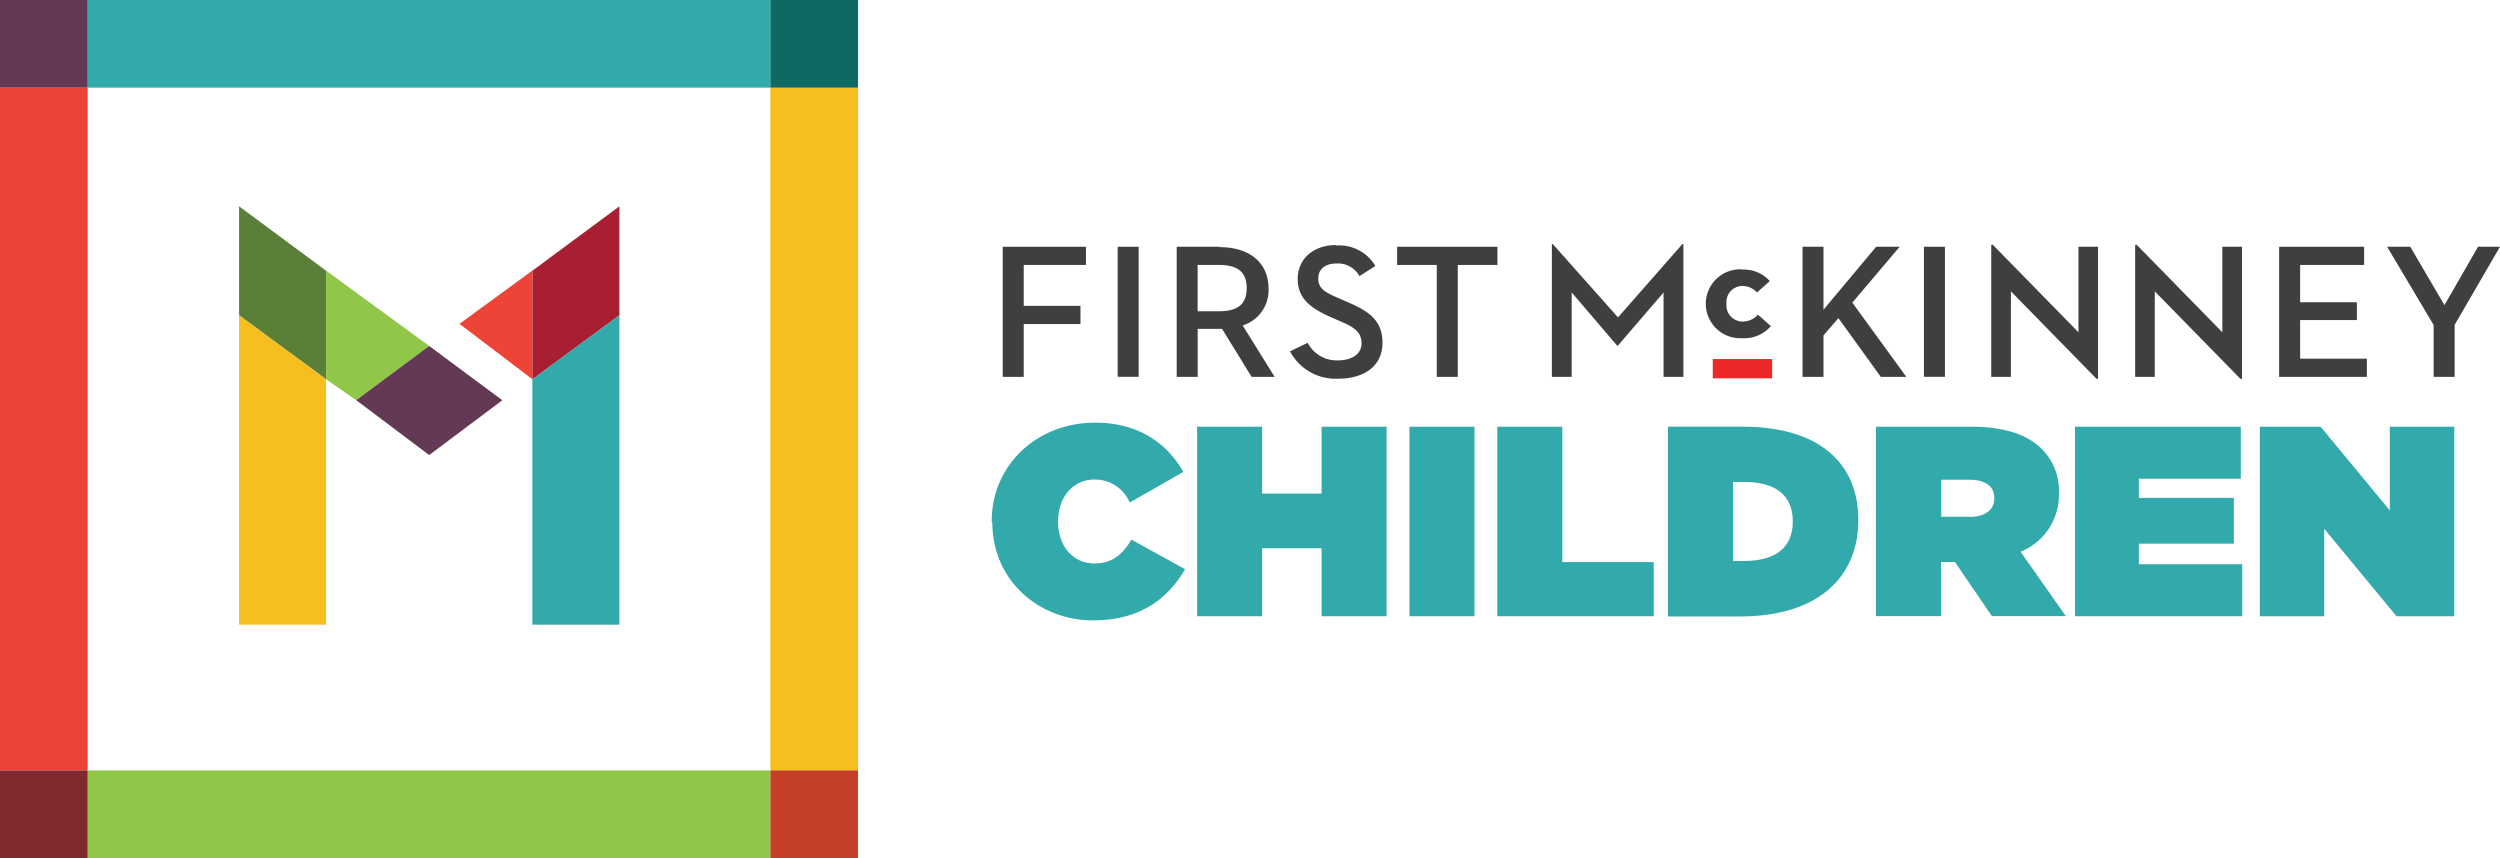
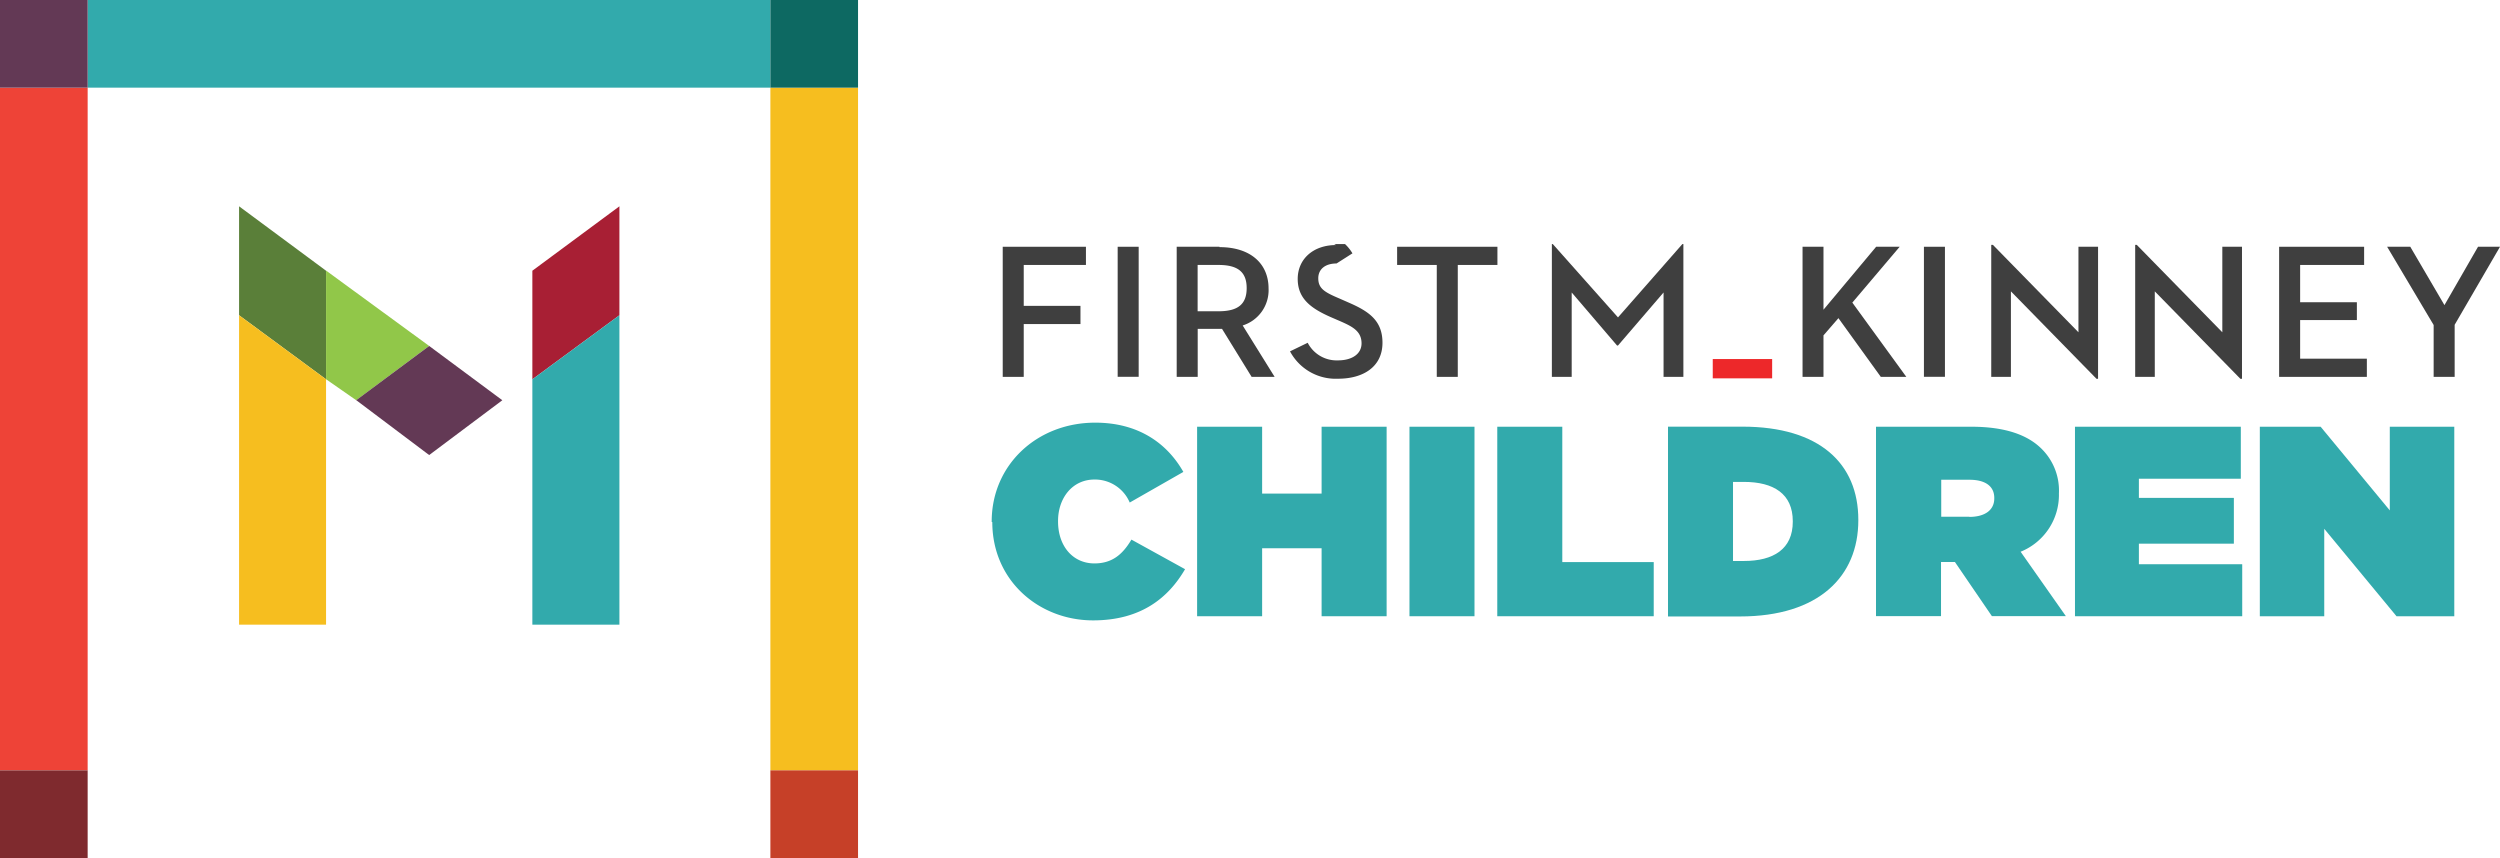
<svg xmlns="http://www.w3.org/2000/svg" viewBox="0 0 337.98 116">
  <defs>
    <clipPath id="a">
      <rect x="134.07" y="33" width="203.9" height="50.86" fill="none" />
    </clipPath>
  </defs>
  <title>logo--children</title>
  <rect x="11.85" width="92.3" height="11.85" fill="#32aaac" />
-   <rect x="11.85" y="104.15" width="92.31" height="11.85" fill="#91c749" />
  <rect y="11.85" width="11.85" height="92.3" fill="#ee4337" />
  <rect width="11.85" height="11.85" fill="#633955" />
  <rect y="104.15" width="11.85" height="11.85" fill="#7f2a2e" />
  <rect x="104.15" y="11.85" width="11.85" height="92.31" fill="#f6be1f" />
  <rect x="104.15" width="11.85" height="11.85" fill="#0d6962" />
  <rect x="104.15" y="104.15" width="11.85" height="11.85" fill="#c64028" />
  <polygon points="32.32 27.89 32.32 42.62 44.08 51.28 44.08 36.6 32.32 27.89" fill="#5a7f39" />
  <polygon points="32.32 42.62 32.32 84.45 44.08 84.45 44.08 51.28 32.32 42.62" fill="#f6be1f" />
  <polygon points="44.08 36.58 44.08 51.27 48.16 54.11 58.02 46.77 44.08 36.58" fill="#91c749" />
  <polygon points="67.91 54.11 58.02 61.52 48.16 54.1 58.02 46.77 67.91 54.11" fill="#633955" />
  <polygon points="83.74 27.89 83.74 42.62 71.97 51.28 71.97 36.6 83.74 27.89" fill="#a81f34" />
  <polygon points="83.74 42.62 83.74 84.45 71.97 84.45 71.97 51.28 83.74 42.62" fill="#32aaac" />
-   <polyline points="62.12 43.78 71.97 36.58 71.97 51.27" fill="#ee4337" />
  <polygon points="135.56 33.36 135.56 50.95 138.4 50.95 138.4 43.81 146.07 43.81 146.07 41.35 138.4 41.35 138.4 35.82 146.81 35.82 146.81 33.36 135.56 33.36" fill="#3f3f3f" />
  <rect x="151.1" y="33.36" width="2.84" height="17.58" fill="#3f3f3f" />
  <g clip-path="url(#a)">
    <path d="M161.91,42.08V35.82h2.84c2.65,0,3.79,1,3.79,3.13s-1.12,3.13-3.79,3.13h-2.84Zm2.95-8.72h-5.78V50.95h2.84V44.46h3.29l4,6.49h3.11L168,44a5,5,0,0,0,3.5-5c0-3.34-2.42-5.59-6.63-5.59" fill="#3f3f3f" />
-     <path d="M180.62,33.13c-3.08,0-5.18,1.89-5.18,4.58s1.83,4,4.49,5.17l1.25,0.54c1.59,0.7,2.89,1.32,2.89,3,0,1.42-1.27,2.3-3.19,2.3a4.4,4.4,0,0,1-4.09-2.38l-2.39,1.16a7,7,0,0,0,6.5,3.7c3.42,0,6-1.63,6-4.86,0-3-1.83-4.24-4.56-5.43l-1.25-.55c-2-.85-2.87-1.34-2.87-2.74,0-1.22.93-2,2.47-2a3.34,3.34,0,0,1,3.1,1.71l2.15-1.37a5.67,5.67,0,0,0-5.31-2.77" fill="#3f3f3f" />
+     <path d="M180.62,33.13c-3.08,0-5.18,1.89-5.18,4.58s1.83,4,4.49,5.17l1.25,0.54c1.59,0.7,2.89,1.32,2.89,3,0,1.42-1.27,2.3-3.19,2.3a4.4,4.4,0,0,1-4.09-2.38l-2.39,1.16a7,7,0,0,0,6.5,3.7c3.42,0,6-1.63,6-4.86,0-3-1.83-4.24-4.56-5.43l-1.25-.55c-2-.85-2.87-1.34-2.87-2.74,0-1.22.93-2,2.47-2l2.15-1.37a5.67,5.67,0,0,0-5.31-2.77" fill="#3f3f3f" />
  </g>
  <polygon points="188.88 33.36 188.88 35.82 194.24 35.82 194.24 50.95 197.08 50.95 197.08 35.82 202.44 35.82 202.44 33.36 188.88 33.36" fill="#3f3f3f" />
  <polygon points="227.44 33 218.74 42.91 209.93 33 209.8 33 209.8 50.95 212.48 50.95 212.48 39.54 218.61 46.71 218.74 46.71 224.9 39.54 224.9 50.95 227.58 50.95 227.58 33 227.44 33" fill="#3f3f3f" />
  <g clip-path="url(#a)">
-     <path d="M235.46,36.41a4.66,4.66,0,1,0,.05,9.31,4.76,4.76,0,0,0,3.9-1.63l-1.75-1.55a2.77,2.77,0,0,1-2.07.93,2.18,2.18,0,0,1-2.18-2.4,2.17,2.17,0,0,1,2.12-2.41,2.67,2.67,0,0,1,2,.88L239.26,38a4.69,4.69,0,0,0-3.79-1.55" fill="#3f3f3f" />
-   </g>
+     </g>
  <polygon points="253.64 33.36 246.52 41.87 246.52 33.36 243.69 33.36 243.69 50.95 246.52 50.95 246.52 45.34 248.54 43.01 254.27 50.95 257.72 50.95 250.42 40.91 256.82 33.36 253.64 33.36" fill="#3f3f3f" />
  <rect x="260.1" y="33.36" width="2.84" height="17.58" fill="#3f3f3f" />
  <polygon points="269.2 33.1 269.2 50.95 271.86 50.95 271.86 39.39 283.43 51.21 283.64 51.21 283.64 33.36 280.99 33.36 280.99 44.92 269.42 33.1 269.2 33.1" fill="#3f3f3f" />
  <polygon points="288.66 33.1 288.66 50.95 291.31 50.95 291.31 39.39 302.88 51.21 303.1 51.21 303.1 33.36 300.44 33.36 300.44 44.92 288.87 33.1 288.66 33.1" fill="#3f3f3f" />
  <polygon points="308.12 33.36 308.12 50.95 319.98 50.95 319.98 48.49 310.96 48.49 310.96 43.27 318.63 43.27 318.63 40.86 310.96 40.86 310.96 35.82 319.61 35.82 319.61 33.36 308.12 33.36" fill="#3f3f3f" />
  <polygon points="335.01 33.36 330.47 41.25 325.85 33.36 322.72 33.36 329.01 43.94 329.01 50.95 331.85 50.95 331.85 43.91 337.98 33.36 335.01 33.36" fill="#3f3f3f" />
  <rect x="231.55" y="48.54" width="8.03" height="2.61" fill="#ed282a" />
  <g clip-path="url(#a)">
    <path d="M134.07,70.57V70.5c0-7.65,6.12-13.36,14-13.36,5.79,0,9.69,2.75,11.91,6.66l-7.25,4.14a5.1,5.1,0,0,0-4.77-3.11c-3,0-4.92,2.52-4.92,5.6V70.5c0,3.33,2,5.67,4.92,5.67,2.48,0,3.87-1.32,5-3.22l7.25,4c-2.22,3.81-5.9,6.92-12.43,6.92-7.29,0-13.63-5.34-13.63-13.29" fill="#32aaac" />
  </g>
  <polygon points="178.67 57.69 178.67 66.73 170.63 66.73 170.63 57.69 161.84 57.69 161.84 83.31 170.63 83.31 170.63 74.12 178.67 74.12 178.67 83.31 187.46 83.31 187.46 57.69 178.67 57.69" fill="#32aaac" />
  <rect x="190.55" y="57.69" width="8.79" height="25.62" fill="#32aaac" />
  <polygon points="202.42 57.69 202.42 83.31 223.57 83.31 223.57 75.99 211.21 75.99 211.21 57.69 202.42 57.69" fill="#32aaac" />
  <path d="M234.29,65.15V75.84h1.47c4,0,6.61-1.61,6.61-5.31V70.46c0-3.7-2.59-5.31-6.61-5.31h-1.47Zm-8.79-7.47h10.07c10.44,0,15.66,5,15.66,12.59v0.07c0,7.58-5.33,13-16,13H225.5V57.69Z" fill="#32aaac" />
  <path d="M266.23,69.88c2.1,0,3.38-.91,3.38-2.49V67.31c0-1.65-1.32-2.45-3.34-2.45h-3.83v5h3.79ZM253.65,57.69h12.84c4.66,0,7.63,1.14,9.46,2.93a7.93,7.93,0,0,1,2.4,6.07v0.07a8.28,8.28,0,0,1-5.18,7.83l6.12,8.71h-10l-5-7.32h-1.88v7.32h-8.79V57.69Z" fill="#32aaac" />
  <polygon points="280.52 57.69 280.52 83.31 303.13 83.31 303.13 76.28 289.16 76.28 289.16 73.5 302 73.5 302 67.31 289.16 67.31 289.16 64.72 302.94 64.72 302.94 57.69 280.52 57.69" fill="#32aaac" />
  <polygon points="323.08 57.69 323.08 69 313.73 57.69 305.51 57.69 305.51 83.31 314.22 83.31 314.22 71.49 323.99 83.31 331.8 83.31 331.8 57.69 323.08 57.69" fill="#32aaac" />
</svg>